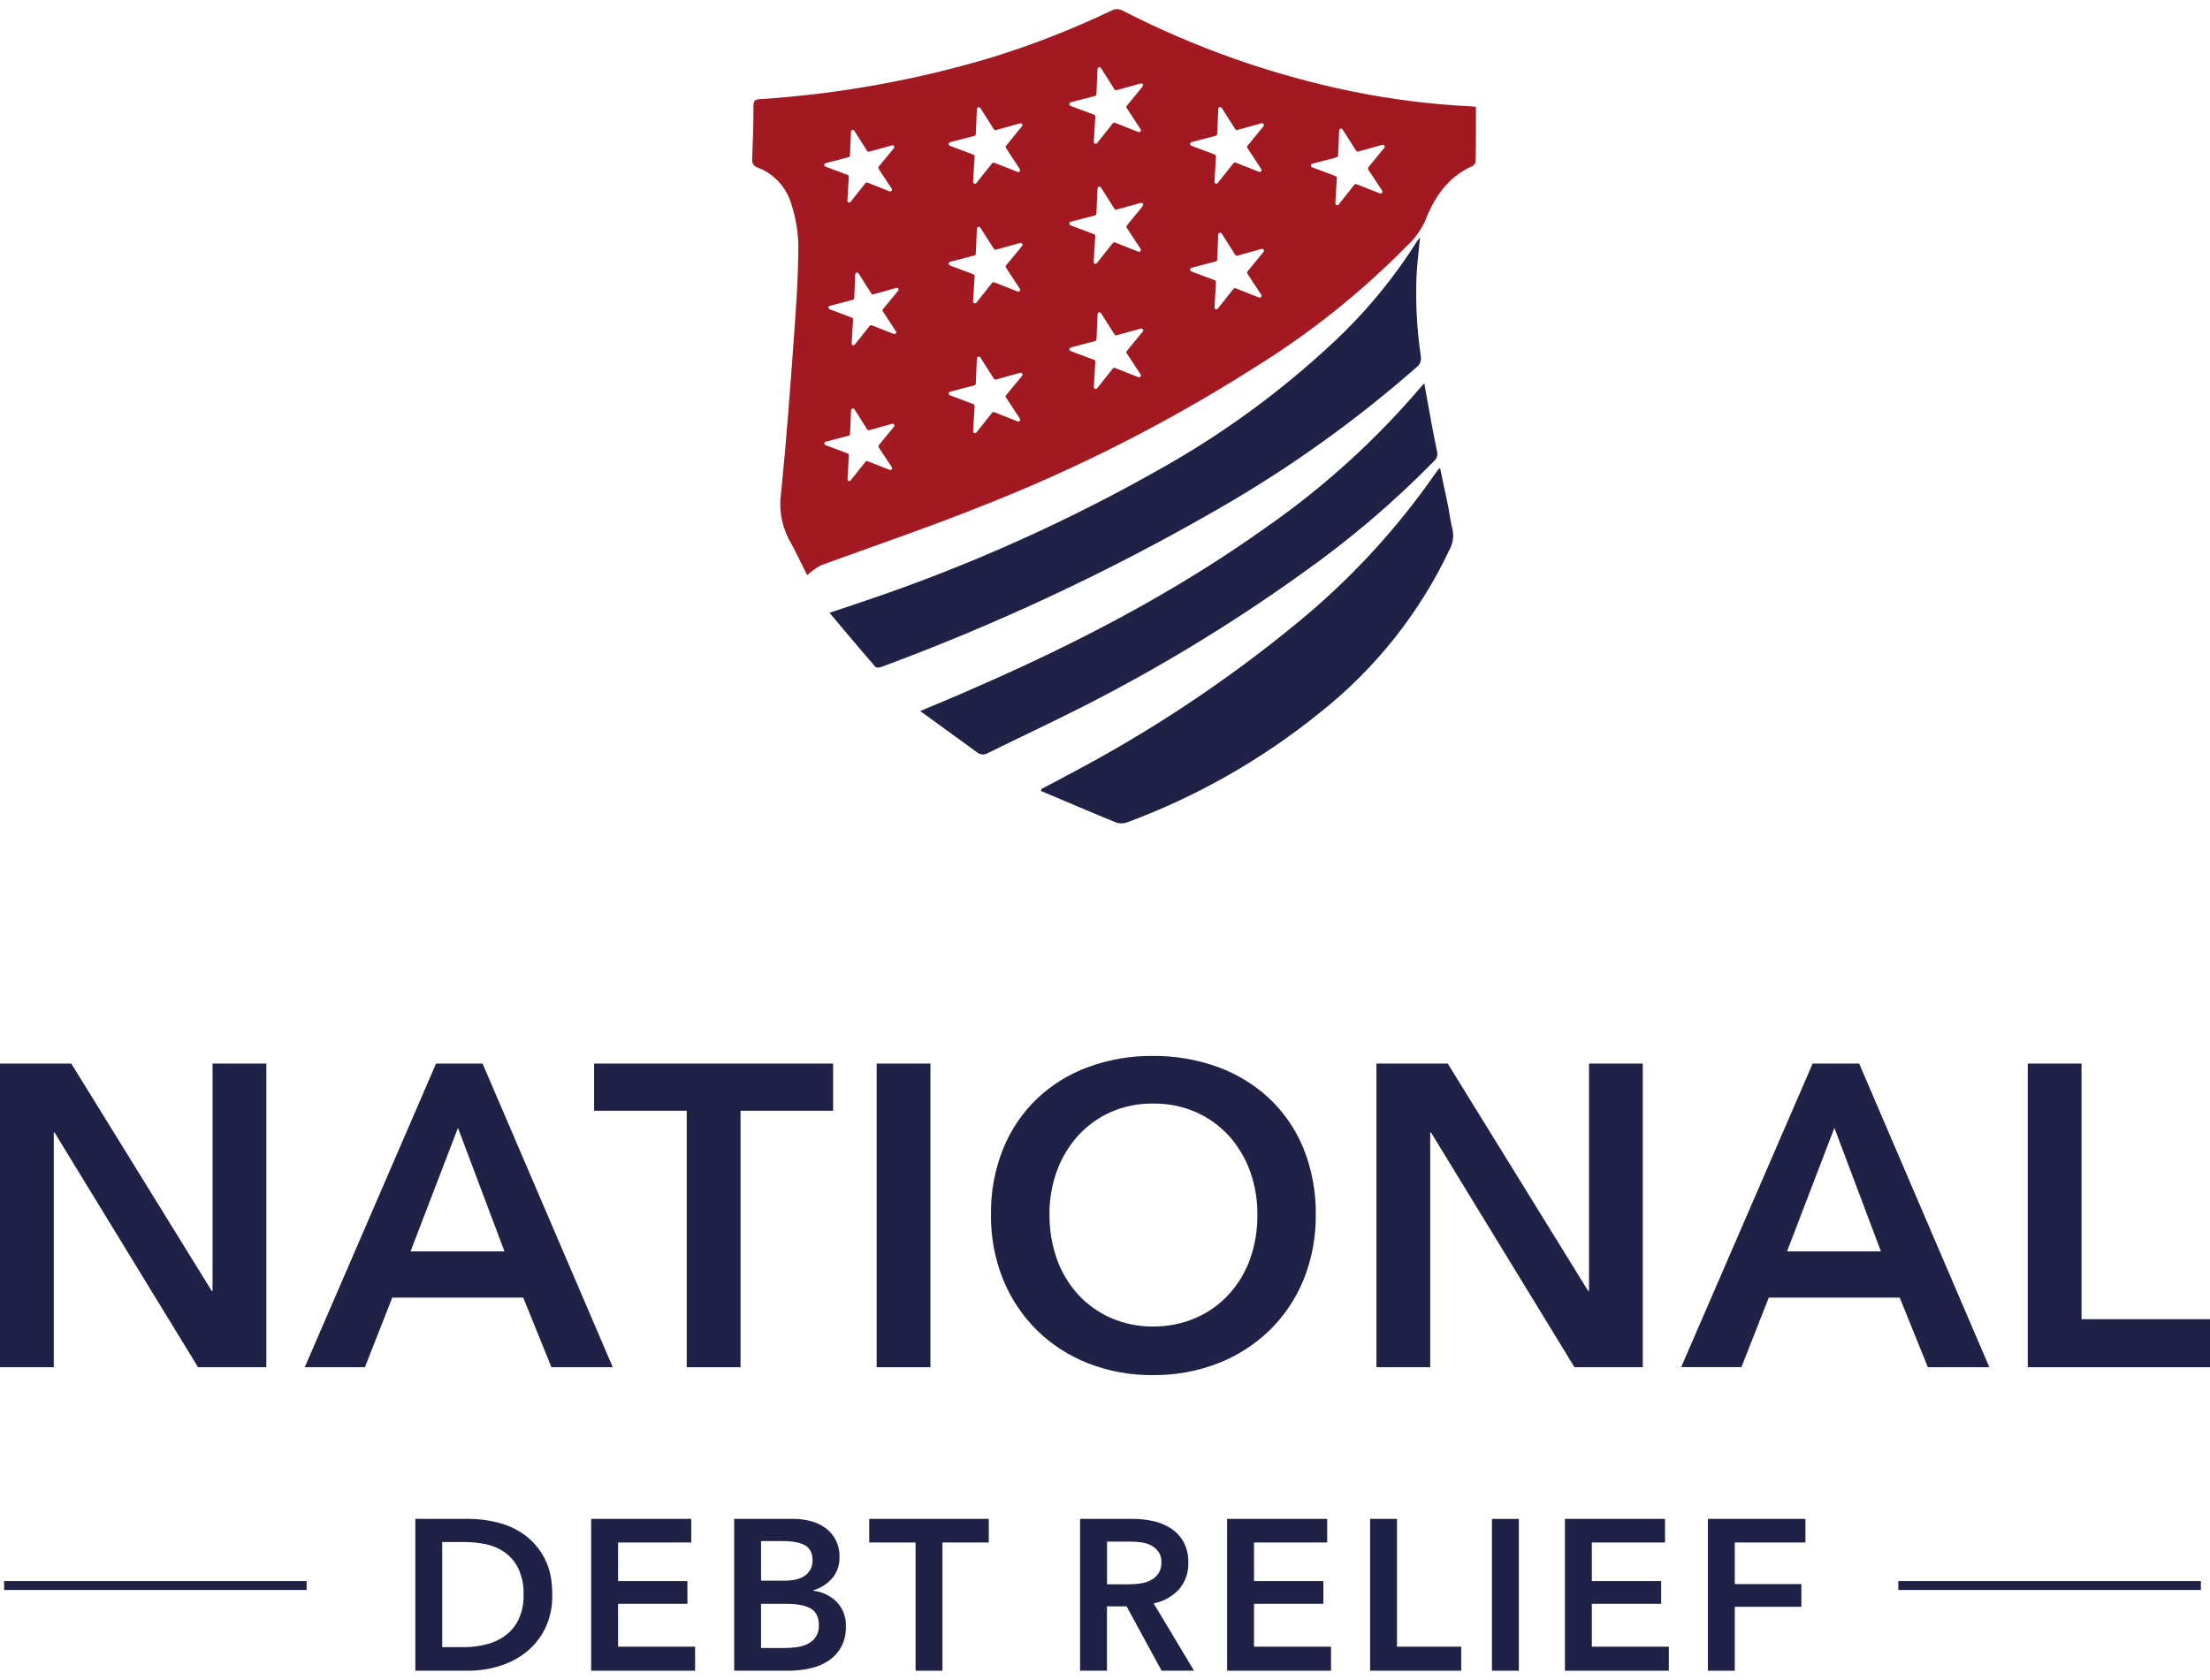
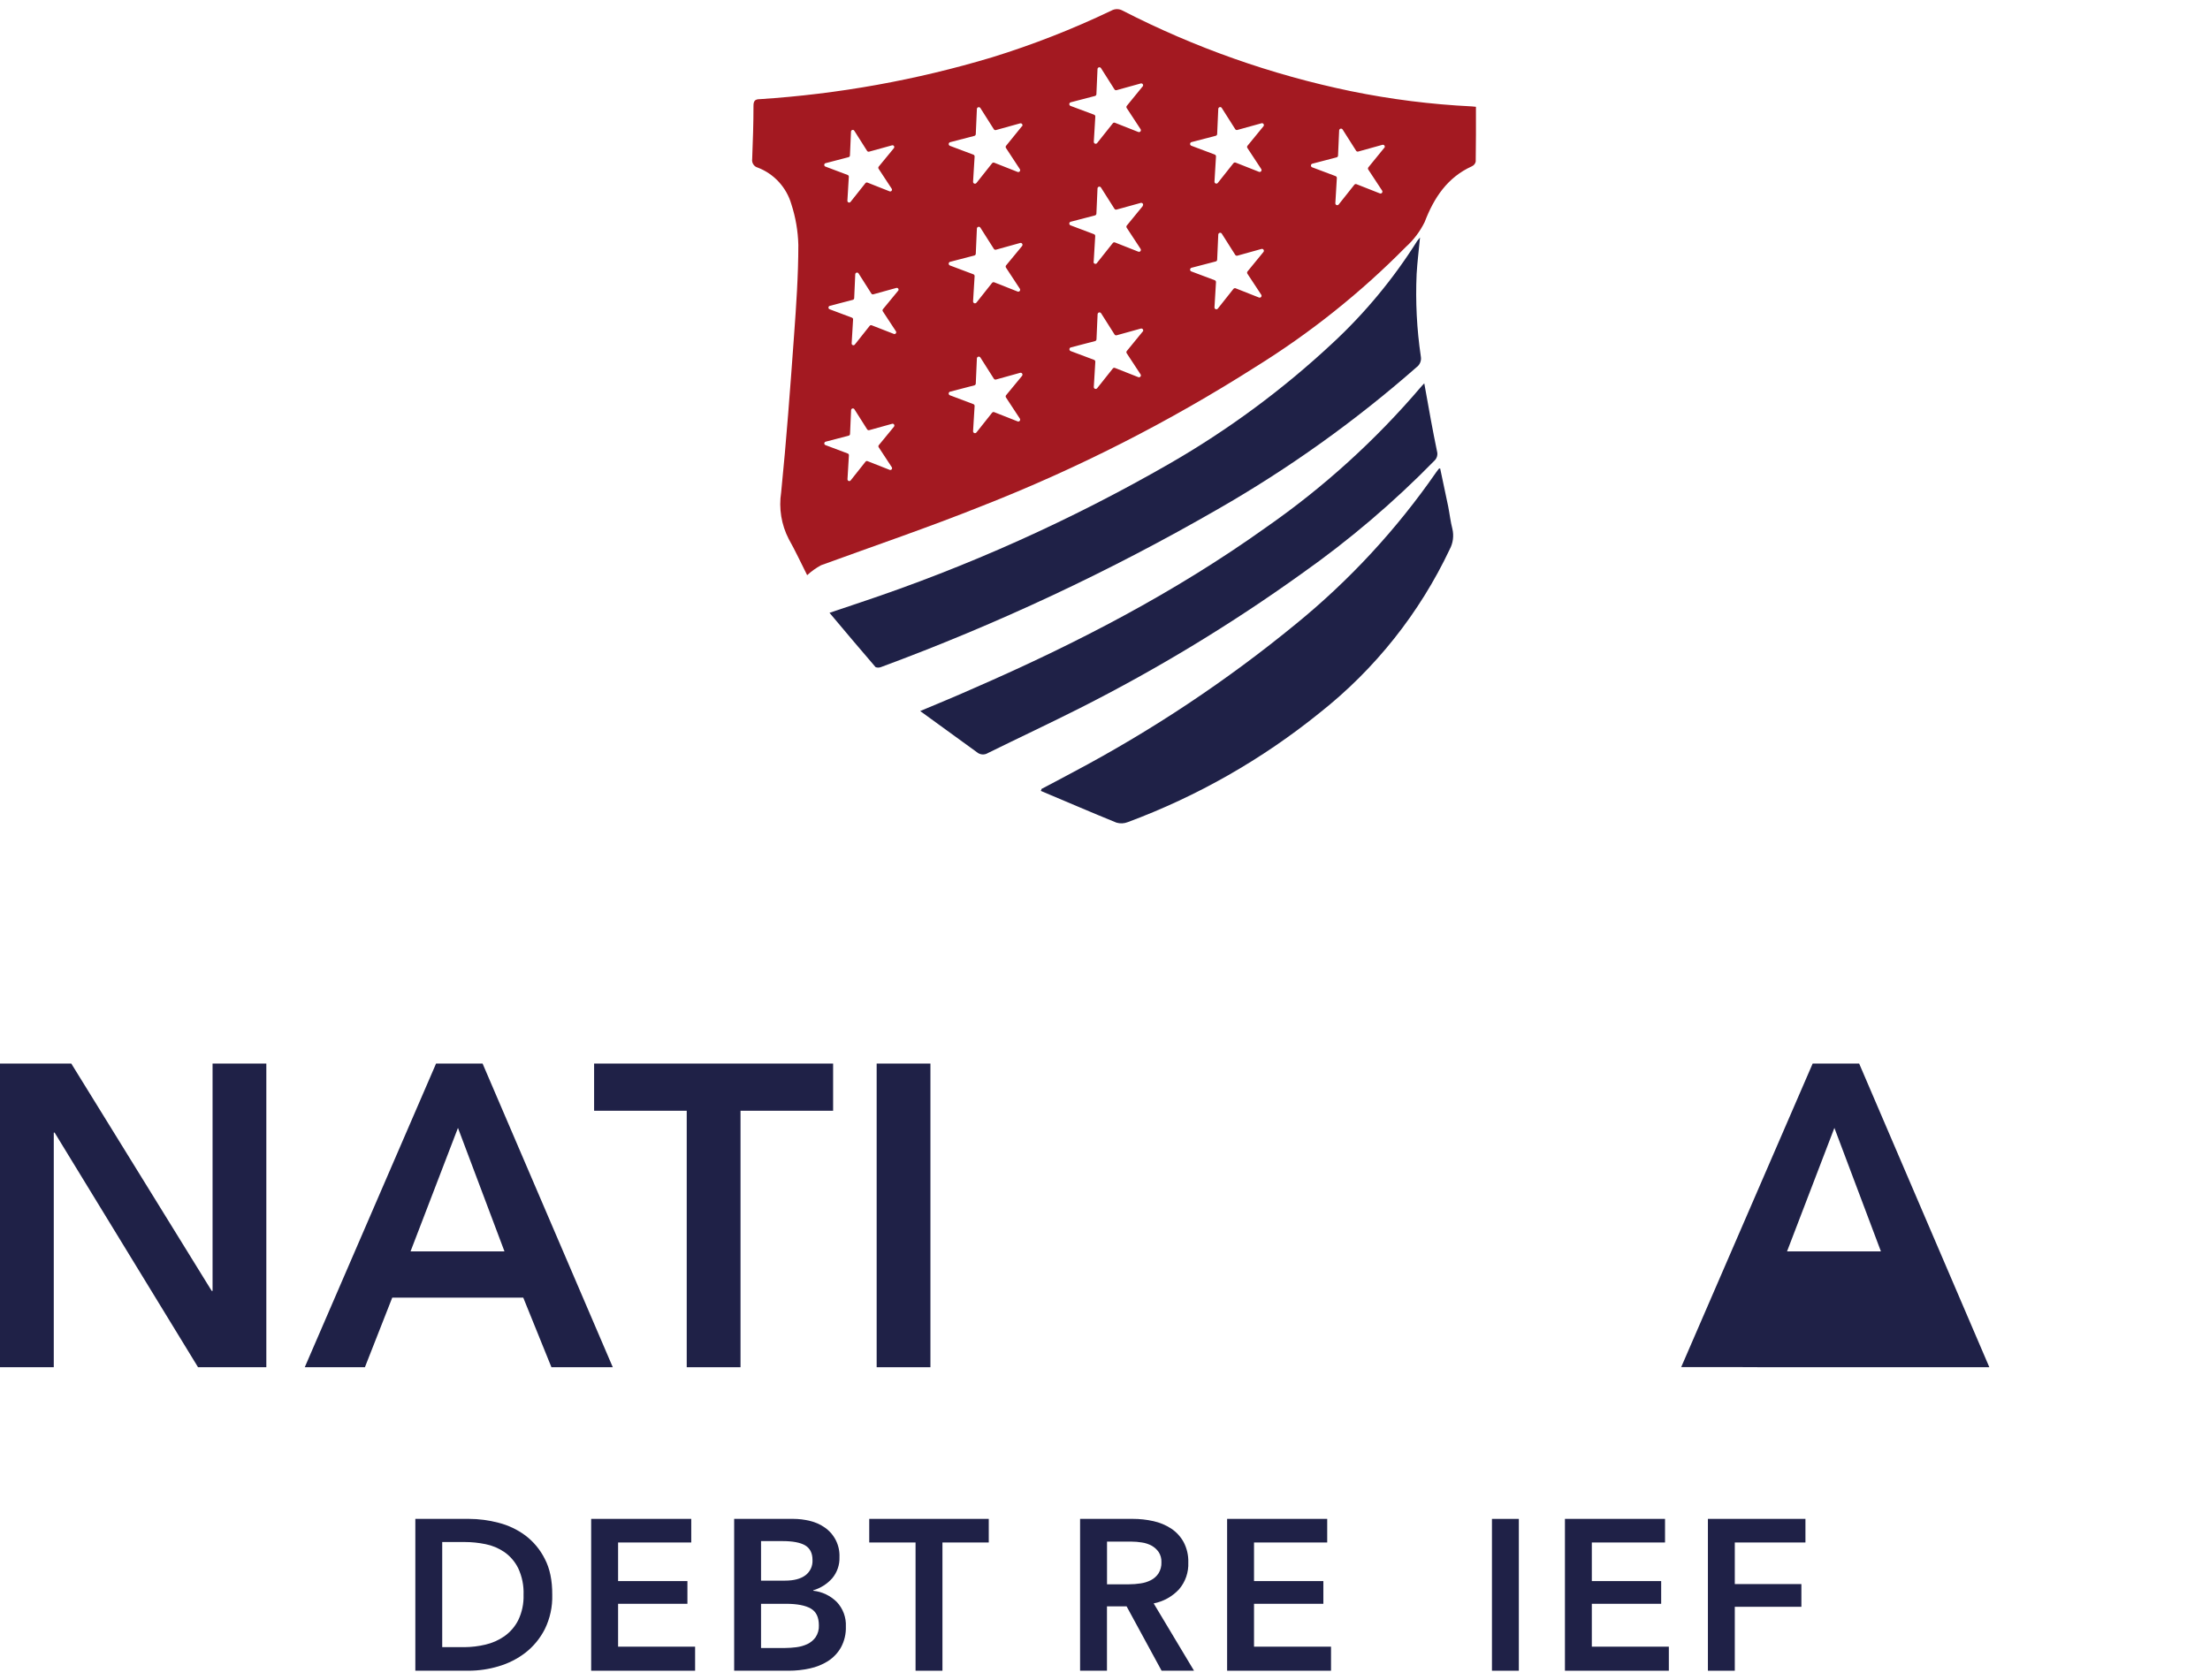
<svg xmlns="http://www.w3.org/2000/svg" width="121" height="92" viewBox="0 0 121 92" fill="none">
  <path d="M11.638 58.248V70.698H11.591L3.903 58.248H0V74.879H2.944V62.03H2.991L10.843 74.879H14.582V58.248H11.638Z" fill="#1F2147" />
  <path d="M27.621 68.536L25.074 61.771L22.477 68.536H27.621ZM23.875 58.248H26.422L33.551 74.879H30.192L28.649 71.067H21.476L19.979 74.879H16.686L23.875 58.248Z" fill="#1F2147" />
  <path d="M37.599 60.832H32.528V58.248H45.614V60.832H40.544V74.879H37.599V60.832Z" fill="#1F2147" />
  <path d="M50.942 58.248H47.998V74.879H50.942V58.248Z" fill="#1F2147" />
-   <path d="M57.463 66.517C57.454 67.353 57.592 68.184 57.871 68.971C58.128 69.689 58.525 70.348 59.039 70.909C59.546 71.457 60.16 71.892 60.843 72.189C61.57 72.501 62.354 72.657 63.145 72.648C63.938 72.654 64.725 72.496 65.455 72.183C66.141 71.889 66.758 71.453 67.265 70.903C67.779 70.345 68.176 69.69 68.434 68.976C68.714 68.188 68.853 67.357 68.843 66.521C68.851 65.704 68.712 64.893 68.434 64.125C68.176 63.414 67.784 62.76 67.278 62.199C66.772 61.647 66.158 61.207 65.474 60.906C64.736 60.587 63.94 60.427 63.136 60.438C62.337 60.426 61.545 60.586 60.812 60.906C60.134 61.209 59.525 61.649 59.024 62.199C58.518 62.76 58.125 63.414 57.867 64.125C57.59 64.893 57.452 65.704 57.459 66.521L57.463 66.517ZM54.257 66.521C54.239 65.286 54.465 64.061 54.923 62.915C55.34 61.882 55.969 60.949 56.77 60.178C57.577 59.414 58.531 58.822 59.574 58.441C60.707 58.025 61.906 57.818 63.113 57.83C64.332 57.817 65.543 58.024 66.69 58.441C67.739 58.822 68.7 59.414 69.516 60.178C70.322 60.947 70.956 61.88 71.375 62.915C71.831 64.061 72.057 65.287 72.04 66.521C72.054 67.74 71.829 68.949 71.375 70.079C70.951 71.121 70.318 72.065 69.516 72.851C68.704 73.639 67.743 74.256 66.69 74.664C65.549 75.104 64.335 75.323 63.113 75.31C61.903 75.323 60.702 75.103 59.574 74.664C58.527 74.256 57.573 73.639 56.77 72.851C55.973 72.063 55.345 71.119 54.923 70.079C54.468 68.949 54.242 67.74 54.257 66.521Z" fill="#1F2147" />
-   <path d="M75.362 58.248H79.265L86.953 70.698H87V58.248H89.944V74.879H86.205L78.354 62.03H78.306V74.879H75.362V58.248Z" fill="#1F2147" />
-   <path d="M102.983 68.536L100.435 61.771L97.842 68.536H102.983ZM99.245 58.248H101.791L108.919 74.879H105.553L104.012 71.067H96.842L95.346 74.873H92.047L99.245 58.248Z" fill="#1F2147" />
-   <path d="M111.023 58.248V74.879H121V72.249H113.966V58.248H111.023Z" fill="#1F2147" />
+   <path d="M102.983 68.536L100.435 61.771L97.842 68.536H102.983ZM99.245 58.248H101.791L108.919 74.879H105.553H96.842L95.346 74.873H92.047L99.245 58.248Z" fill="#1F2147" />
  <path d="M25.44 90.209C25.826 90.206 26.21 90.159 26.585 90.069C26.955 89.983 27.306 89.828 27.618 89.61C27.936 89.384 28.195 89.084 28.372 88.736C28.581 88.302 28.682 87.823 28.665 87.341C28.685 86.839 28.584 86.34 28.372 85.885C28.198 85.533 27.939 85.23 27.618 85.004C27.307 84.79 26.955 84.642 26.585 84.569C26.208 84.491 25.825 84.452 25.44 84.452H24.212V90.207L25.44 90.209ZM22.74 83.184H25.668C26.216 83.185 26.762 83.257 27.292 83.396C27.823 83.53 28.323 83.767 28.764 84.093C29.212 84.432 29.576 84.87 29.827 85.373C30.105 85.901 30.241 86.558 30.236 87.341C30.255 87.992 30.116 88.637 29.83 89.221C29.574 89.725 29.212 90.167 28.767 90.514C28.327 90.852 27.828 91.104 27.295 91.259C26.767 91.417 26.219 91.498 25.668 91.5H22.74V83.184Z" fill="#1F2147" />
  <path d="M32.367 83.184V91.5H38.058V90.183H33.841V87.835H37.637V86.591H33.841V84.477H37.847V83.184H32.367Z" fill="#1F2147" />
  <path d="M41.668 90.255H42.988C43.191 90.254 43.394 90.24 43.596 90.214C43.804 90.189 44.007 90.132 44.198 90.044C44.379 89.96 44.535 89.83 44.653 89.668C44.783 89.474 44.847 89.244 44.834 89.011C44.834 88.571 44.687 88.265 44.391 88.094C44.094 87.923 43.647 87.837 43.047 87.835H41.668V90.255ZM41.668 86.567H42.977C43.468 86.567 43.841 86.468 44.099 86.273C44.227 86.176 44.329 86.049 44.397 85.903C44.464 85.757 44.494 85.597 44.485 85.436C44.485 85.064 44.352 84.798 44.087 84.637C43.822 84.481 43.41 84.401 42.848 84.401H41.668V86.567ZM40.196 83.184H43.426C43.738 83.184 44.048 83.222 44.35 83.297C44.641 83.366 44.917 83.489 45.162 83.661C45.419 83.841 45.628 84.083 45.768 84.365C45.908 84.648 45.975 84.961 45.962 85.276C45.978 85.699 45.836 86.114 45.564 86.438C45.286 86.751 44.926 86.979 44.525 87.096V87.12C45.01 87.171 45.462 87.387 45.81 87.73C45.98 87.909 46.113 88.121 46.199 88.353C46.285 88.585 46.324 88.833 46.312 89.08C46.326 89.479 46.233 89.875 46.043 90.225C45.871 90.528 45.628 90.783 45.337 90.971C45.028 91.165 44.688 91.303 44.332 91.377C43.954 91.459 43.568 91.501 43.181 91.5H40.196V83.184Z" fill="#1F2147" />
  <path d="M47.592 83.184V84.477H50.128V91.5H51.6V84.477H54.136V83.184H47.592Z" fill="#1F2147" />
  <path d="M61.812 86.767C62.023 86.767 62.233 86.751 62.442 86.719C62.639 86.693 62.831 86.633 63.009 86.543C63.177 86.458 63.32 86.331 63.426 86.174C63.541 85.99 63.599 85.775 63.589 85.558C63.598 85.36 63.545 85.165 63.438 85C63.338 84.856 63.206 84.737 63.052 84.652C62.887 84.563 62.707 84.503 62.521 84.477C62.33 84.445 62.136 84.43 61.943 84.429H60.611V86.767H61.812ZM59.136 83.184H62.017C62.398 83.183 62.778 83.225 63.15 83.308C63.495 83.383 63.824 83.52 64.121 83.713C64.404 83.9 64.638 84.154 64.803 84.453C64.984 84.796 65.073 85.181 65.061 85.569C65.085 86.107 64.903 86.635 64.552 87.043C64.182 87.44 63.697 87.71 63.165 87.813L65.374 91.5H63.599L61.683 87.976H60.608V91.5H59.136V83.184Z" fill="#1F2147" />
  <path d="M67.186 83.184V91.5H72.875V90.183H68.659V87.835H72.456V86.591H68.659V84.477H72.666V83.184H67.186Z" fill="#1F2147" />
-   <path d="M75.014 83.184V91.5H80.003V90.183H76.487V83.184H75.014Z" fill="#1F2147" />
  <path d="M83.158 83.185H81.686V91.5H83.158V83.185Z" fill="#1F2147" />
  <path d="M85.682 83.184V91.5H91.371V90.183H87.154V87.835H90.951V86.591H87.154V84.477H91.162V83.184H85.682Z" fill="#1F2147" />
  <path d="M93.51 83.184V91.5H94.982V87.999H98.628V86.755H94.982V84.477H98.85V83.184H93.51Z" fill="#1F2147" />
-   <path d="M120.5 87.079H103.935V86.59H120.5V87.079ZM16.789 87.079H0.225V86.59H16.788L16.789 87.079Z" fill="#1F2147" />
  <path d="M77.749 12.997C77.683 13.694 77.6 14.351 77.562 15.005C77.494 16.513 77.571 18.024 77.791 19.517C77.813 19.629 77.803 19.745 77.76 19.851C77.718 19.957 77.647 20.048 77.554 20.114C74.199 23.061 70.559 25.662 66.688 27.879C60.786 31.281 54.61 34.177 48.225 36.537C48.133 36.571 48.032 36.571 47.939 36.537C47.107 35.57 46.283 34.596 45.417 33.562C46.039 33.35 46.552 33.179 47.074 33.004C52.974 31.037 58.665 28.481 64.06 25.376C67.248 23.539 70.219 21.344 72.914 18.834C74.716 17.169 76.29 15.271 77.597 13.191C77.637 13.138 77.683 13.079 77.749 13.004" fill="#1F2147" />
  <path d="M57.03 43.203C57.61 42.899 58.19 42.595 58.766 42.283C63.084 39.995 67.164 37.28 70.946 34.178C73.879 31.789 76.462 28.996 78.62 25.882C78.666 25.819 78.712 25.754 78.759 25.695C78.806 25.637 78.8 25.674 78.85 25.653C79 26.358 79.149 27.058 79.29 27.737C79.372 28.155 79.418 28.574 79.518 28.957C79.61 29.339 79.558 29.741 79.372 30.087C77.722 33.578 75.29 36.638 72.267 39.028C69.106 41.586 65.554 43.611 61.748 45.025C61.551 45.104 61.333 45.114 61.13 45.054C59.751 44.496 58.379 43.899 56.987 43.316L57.03 43.203Z" fill="#1F2147" />
  <path d="M50.384 38.941C51.446 38.495 52.395 38.104 53.33 37.686C58.928 35.248 64.331 32.445 69.318 28.882C72.459 26.697 75.307 24.115 77.791 21.199C77.837 21.14 77.894 21.087 77.981 20.995C78.109 21.704 78.226 22.375 78.35 23.041C78.455 23.599 78.561 24.157 78.678 24.715C78.704 24.805 78.704 24.9 78.68 24.99C78.656 25.08 78.607 25.162 78.539 25.227C76.308 27.508 73.874 29.58 71.268 31.417C67.421 34.178 63.368 36.636 59.146 38.771C57.489 39.608 55.777 40.41 54.096 41.238C54.003 41.297 53.894 41.325 53.784 41.318C53.675 41.31 53.57 41.268 53.486 41.196C52.471 40.459 51.469 39.735 50.383 38.943" fill="#1F2147" />
  <path d="M75.788 8.098L74.921 9.163C74.907 9.18 74.899 9.201 74.898 9.224C74.896 9.246 74.902 9.268 74.914 9.286L75.672 10.438C75.684 10.456 75.69 10.478 75.689 10.5C75.688 10.522 75.68 10.543 75.666 10.561C75.653 10.578 75.634 10.59 75.612 10.596C75.591 10.601 75.569 10.6 75.548 10.591L74.269 10.087C74.249 10.079 74.226 10.078 74.205 10.083C74.184 10.089 74.165 10.101 74.151 10.119L73.295 11.198C73.282 11.215 73.263 11.228 73.242 11.234C73.221 11.239 73.199 11.239 73.178 11.231C73.158 11.223 73.14 11.209 73.128 11.19C73.117 11.172 73.111 11.15 73.112 11.128L73.194 9.749C73.195 9.727 73.19 9.706 73.178 9.687C73.166 9.669 73.149 9.655 73.129 9.647L71.841 9.162C71.821 9.154 71.803 9.14 71.791 9.122C71.779 9.103 71.774 9.081 71.775 9.06C71.776 9.038 71.784 9.017 71.798 9C71.812 8.983 71.831 8.971 71.852 8.965L73.181 8.618C73.203 8.612 73.222 8.6 73.236 8.583C73.25 8.565 73.258 8.544 73.259 8.522L73.32 7.143C73.321 7.121 73.329 7.1 73.343 7.083C73.356 7.066 73.375 7.053 73.396 7.048C73.417 7.042 73.439 7.043 73.459 7.051C73.48 7.059 73.497 7.073 73.509 7.091L74.248 8.255C74.26 8.274 74.278 8.288 74.298 8.296C74.319 8.304 74.341 8.305 74.362 8.3L75.687 7.932C75.708 7.926 75.731 7.927 75.752 7.934C75.772 7.942 75.79 7.956 75.802 7.975C75.814 7.994 75.82 8.016 75.818 8.038C75.817 8.06 75.808 8.081 75.794 8.098H75.788ZM69.176 6.915L68.303 7.982C68.289 7.999 68.281 8.02 68.28 8.042C68.278 8.064 68.284 8.086 68.296 8.105L69.054 9.257C69.066 9.275 69.072 9.297 69.071 9.319C69.07 9.341 69.062 9.362 69.049 9.379C69.035 9.397 69.016 9.409 68.995 9.414C68.973 9.42 68.951 9.418 68.93 9.41L67.653 8.905C67.632 8.897 67.609 8.896 67.588 8.902C67.566 8.907 67.547 8.92 67.533 8.937L66.677 10.017C66.664 10.034 66.645 10.047 66.624 10.053C66.602 10.059 66.58 10.057 66.559 10.049C66.539 10.041 66.522 10.027 66.51 10.008C66.498 9.99 66.492 9.968 66.494 9.946L66.577 8.568C66.578 8.546 66.572 8.524 66.56 8.506C66.548 8.487 66.531 8.473 66.511 8.465L65.225 7.981C65.204 7.973 65.187 7.959 65.175 7.94C65.163 7.922 65.157 7.9 65.159 7.878C65.16 7.856 65.168 7.835 65.181 7.818C65.195 7.801 65.213 7.789 65.234 7.783L66.563 7.437C66.585 7.431 66.604 7.419 66.618 7.401C66.632 7.384 66.64 7.363 66.641 7.341L66.702 5.961C66.704 5.94 66.712 5.919 66.725 5.902C66.739 5.885 66.758 5.873 66.779 5.867C66.8 5.862 66.822 5.863 66.842 5.87C66.863 5.878 66.88 5.892 66.892 5.91L67.63 7.074C67.642 7.093 67.66 7.107 67.681 7.115C67.702 7.123 67.724 7.123 67.746 7.117L69.069 6.751C69.09 6.745 69.112 6.746 69.133 6.754C69.153 6.761 69.17 6.776 69.182 6.794C69.194 6.812 69.2 6.834 69.199 6.856C69.198 6.877 69.19 6.898 69.176 6.915ZM69.176 13.799L68.303 14.866C68.289 14.883 68.281 14.904 68.28 14.926C68.278 14.948 68.284 14.97 68.296 14.989L69.054 16.141C69.066 16.159 69.072 16.181 69.071 16.203C69.07 16.225 69.062 16.246 69.049 16.263C69.035 16.28 69.016 16.293 68.995 16.298C68.973 16.304 68.951 16.302 68.93 16.294L67.653 15.789C67.632 15.781 67.609 15.78 67.588 15.786C67.566 15.791 67.547 15.804 67.533 15.821L66.677 16.901C66.664 16.918 66.645 16.93 66.624 16.936C66.603 16.942 66.581 16.941 66.56 16.933C66.54 16.925 66.522 16.911 66.51 16.893C66.499 16.875 66.493 16.853 66.494 16.831L66.577 15.452C66.578 15.43 66.572 15.408 66.56 15.389C66.548 15.371 66.531 15.357 66.511 15.348L65.225 14.864C65.204 14.857 65.187 14.842 65.175 14.824C65.163 14.806 65.157 14.784 65.159 14.762C65.16 14.74 65.168 14.719 65.181 14.702C65.195 14.685 65.213 14.672 65.234 14.666L66.563 14.319C66.585 14.314 66.604 14.302 66.618 14.284C66.632 14.268 66.64 14.246 66.641 14.224L66.702 12.845C66.704 12.823 66.712 12.803 66.725 12.786C66.739 12.769 66.758 12.757 66.779 12.751C66.8 12.745 66.822 12.746 66.842 12.754C66.863 12.762 66.88 12.775 66.892 12.793L67.63 13.958C67.643 13.976 67.66 13.991 67.681 13.999C67.701 14.007 67.724 14.008 67.746 14.003L69.069 13.634C69.09 13.629 69.112 13.63 69.133 13.637C69.153 13.645 69.17 13.659 69.182 13.678C69.194 13.696 69.2 13.717 69.199 13.739C69.198 13.761 69.19 13.782 69.176 13.799ZM62.563 4.731L61.691 5.8C61.678 5.817 61.671 5.839 61.671 5.861C61.671 5.883 61.678 5.904 61.691 5.922L62.447 7.074C62.459 7.093 62.465 7.114 62.464 7.136C62.463 7.158 62.455 7.18 62.442 7.197C62.428 7.214 62.409 7.226 62.388 7.232C62.366 7.237 62.344 7.236 62.323 7.228L61.044 6.723C61.024 6.715 61.002 6.713 60.981 6.719C60.959 6.725 60.941 6.737 60.928 6.755L60.07 7.834C60.057 7.852 60.038 7.864 60.017 7.87C59.995 7.876 59.973 7.875 59.953 7.867C59.932 7.859 59.915 7.844 59.903 7.826C59.891 7.807 59.886 7.785 59.887 7.763L59.97 6.385C59.971 6.363 59.965 6.341 59.953 6.323C59.941 6.304 59.924 6.29 59.904 6.282L58.612 5.8C58.592 5.792 58.574 5.778 58.562 5.76C58.55 5.741 58.544 5.72 58.545 5.698C58.546 5.676 58.554 5.655 58.568 5.638C58.582 5.621 58.601 5.608 58.622 5.603L59.952 5.256C59.973 5.25 59.992 5.238 60.006 5.221C60.019 5.204 60.027 5.183 60.029 5.161L60.09 3.782C60.091 3.76 60.099 3.739 60.113 3.722C60.127 3.705 60.145 3.693 60.166 3.687C60.187 3.682 60.209 3.683 60.23 3.69C60.25 3.698 60.268 3.712 60.28 3.73L61.018 4.894C61.03 4.913 61.048 4.927 61.068 4.935C61.089 4.943 61.112 4.944 61.133 4.938L62.457 4.571C62.478 4.565 62.5 4.566 62.52 4.574C62.541 4.582 62.558 4.596 62.57 4.614C62.582 4.632 62.587 4.654 62.586 4.676C62.585 4.698 62.577 4.718 62.563 4.735V4.731ZM62.563 11.29L61.691 12.354C61.678 12.372 61.671 12.393 61.671 12.416C61.671 12.438 61.678 12.459 61.691 12.477L62.447 13.629C62.459 13.647 62.465 13.669 62.464 13.691C62.463 13.713 62.455 13.734 62.442 13.752C62.428 13.769 62.409 13.781 62.388 13.787C62.366 13.792 62.344 13.791 62.323 13.782L61.044 13.277C61.024 13.269 61.002 13.268 60.981 13.274C60.959 13.28 60.941 13.292 60.928 13.309L60.07 14.389C60.059 14.414 60.039 14.434 60.014 14.444C59.988 14.454 59.96 14.454 59.935 14.443C59.91 14.432 59.89 14.411 59.88 14.386C59.87 14.36 59.871 14.332 59.882 14.307L59.965 12.929C59.966 12.907 59.96 12.885 59.948 12.867C59.936 12.848 59.919 12.834 59.898 12.826L58.612 12.34C58.592 12.333 58.574 12.319 58.562 12.3C58.55 12.282 58.544 12.26 58.545 12.238C58.546 12.216 58.554 12.195 58.568 12.178C58.582 12.161 58.601 12.149 58.622 12.144L59.952 11.798C59.973 11.792 59.992 11.779 60.006 11.762C60.02 11.745 60.027 11.724 60.029 11.701L60.09 10.322C60.09 10.3 60.098 10.278 60.111 10.261C60.125 10.243 60.144 10.231 60.166 10.225C60.187 10.219 60.21 10.221 60.23 10.229C60.251 10.237 60.268 10.252 60.28 10.271L61.018 11.435C61.03 11.454 61.048 11.468 61.068 11.476C61.089 11.483 61.112 11.484 61.133 11.478L62.457 11.112C62.478 11.106 62.5 11.107 62.52 11.115C62.541 11.122 62.558 11.136 62.57 11.155C62.582 11.173 62.587 11.195 62.586 11.216C62.585 11.238 62.577 11.259 62.563 11.276V11.29ZM62.563 18.16L61.691 19.227C61.678 19.245 61.671 19.266 61.671 19.288C61.671 19.31 61.678 19.332 61.691 19.35L62.447 20.502C62.459 20.52 62.465 20.542 62.464 20.564C62.463 20.586 62.455 20.607 62.442 20.624C62.428 20.641 62.409 20.654 62.388 20.659C62.366 20.665 62.344 20.663 62.323 20.655L61.044 20.15C61.024 20.142 61.002 20.141 60.981 20.146C60.959 20.152 60.941 20.165 60.928 20.182L60.07 21.262C60.057 21.279 60.038 21.291 60.017 21.297C59.996 21.303 59.974 21.302 59.953 21.294C59.933 21.287 59.915 21.272 59.904 21.254C59.892 21.235 59.886 21.214 59.887 21.192L59.97 19.813C59.971 19.791 59.965 19.769 59.953 19.75C59.941 19.732 59.924 19.718 59.904 19.709L58.618 19.226C58.597 19.218 58.58 19.203 58.568 19.185C58.556 19.166 58.551 19.145 58.552 19.123C58.553 19.101 58.561 19.08 58.574 19.063C58.588 19.046 58.606 19.033 58.627 19.027L59.958 18.68C59.979 18.675 59.998 18.662 60.011 18.645C60.025 18.628 60.033 18.607 60.034 18.585L60.095 17.206C60.097 17.184 60.105 17.164 60.119 17.147C60.132 17.13 60.151 17.118 60.172 17.112C60.193 17.106 60.215 17.107 60.235 17.115C60.256 17.123 60.273 17.136 60.285 17.154L61.023 18.319C61.035 18.338 61.053 18.352 61.074 18.36C61.095 18.367 61.117 18.368 61.139 18.362L62.462 17.995C62.483 17.99 62.505 17.991 62.526 17.998C62.546 18.006 62.563 18.02 62.575 18.039C62.587 18.057 62.593 18.078 62.592 18.1C62.591 18.122 62.583 18.143 62.569 18.16H62.563ZM55.951 6.915L55.081 7.988C55.068 8.005 55.061 8.027 55.061 8.049C55.061 8.071 55.068 8.093 55.081 8.11L55.837 9.262C55.849 9.281 55.856 9.302 55.855 9.325C55.854 9.347 55.846 9.368 55.832 9.385C55.818 9.402 55.799 9.414 55.778 9.42C55.757 9.425 55.734 9.424 55.714 9.416L54.436 8.911C54.415 8.903 54.392 8.901 54.371 8.907C54.349 8.913 54.331 8.926 54.317 8.943L53.461 10.022C53.447 10.04 53.428 10.052 53.407 10.058C53.386 10.064 53.363 10.063 53.343 10.055C53.322 10.047 53.305 10.033 53.293 10.014C53.281 9.995 53.276 9.973 53.277 9.951L53.361 8.573C53.362 8.551 53.356 8.529 53.344 8.511C53.332 8.492 53.315 8.478 53.294 8.47L52.008 7.986C51.988 7.978 51.97 7.964 51.959 7.946C51.947 7.927 51.941 7.906 51.942 7.884C51.943 7.862 51.951 7.841 51.965 7.824C51.978 7.807 51.997 7.794 52.018 7.788L53.348 7.442C53.369 7.437 53.388 7.424 53.402 7.407C53.416 7.389 53.423 7.368 53.425 7.346L53.486 5.967C53.487 5.945 53.495 5.924 53.509 5.907C53.523 5.891 53.541 5.879 53.562 5.873C53.583 5.867 53.605 5.868 53.626 5.876C53.646 5.883 53.663 5.897 53.676 5.915L54.415 7.08C54.427 7.098 54.444 7.112 54.465 7.12C54.485 7.128 54.508 7.129 54.529 7.123L55.852 6.756C55.873 6.75 55.896 6.752 55.916 6.759C55.936 6.767 55.954 6.781 55.966 6.799C55.977 6.818 55.983 6.839 55.982 6.861C55.981 6.883 55.973 6.904 55.959 6.921L55.951 6.915ZM55.959 13.476L55.081 14.538C55.068 14.556 55.061 14.578 55.061 14.6C55.061 14.622 55.068 14.643 55.081 14.661L55.837 15.813C55.849 15.831 55.856 15.853 55.855 15.875C55.854 15.897 55.846 15.918 55.832 15.935C55.818 15.953 55.799 15.965 55.778 15.97C55.757 15.976 55.734 15.975 55.714 15.966L54.436 15.461C54.415 15.454 54.392 15.452 54.371 15.458C54.35 15.464 54.331 15.476 54.317 15.493L53.461 16.573C53.447 16.59 53.428 16.603 53.407 16.608C53.386 16.614 53.364 16.613 53.343 16.606C53.323 16.598 53.306 16.584 53.294 16.565C53.282 16.547 53.276 16.525 53.277 16.503L53.361 15.124C53.362 15.102 53.356 15.08 53.344 15.061C53.332 15.043 53.315 15.028 53.294 15.021L52.008 14.537C51.988 14.529 51.97 14.515 51.959 14.496C51.947 14.478 51.941 14.456 51.942 14.434C51.943 14.412 51.951 14.391 51.965 14.374C51.978 14.357 51.997 14.345 52.018 14.339L53.348 13.993C53.37 13.987 53.388 13.975 53.402 13.957C53.416 13.94 53.424 13.919 53.425 13.897L53.486 12.517C53.487 12.496 53.495 12.475 53.509 12.458C53.523 12.441 53.541 12.429 53.562 12.423C53.583 12.418 53.605 12.419 53.626 12.426C53.646 12.434 53.663 12.448 53.676 12.466L54.415 13.63C54.427 13.649 54.444 13.663 54.465 13.671C54.485 13.679 54.508 13.68 54.529 13.675L55.852 13.307C55.874 13.301 55.896 13.301 55.917 13.309C55.938 13.317 55.955 13.331 55.967 13.35C55.979 13.368 55.985 13.39 55.983 13.413C55.982 13.435 55.974 13.456 55.959 13.473V13.476ZM55.959 20.585L55.081 21.649C55.068 21.667 55.061 21.689 55.061 21.711C55.061 21.733 55.068 21.754 55.081 21.772L55.837 22.924C55.849 22.942 55.856 22.964 55.855 22.986C55.854 23.008 55.846 23.029 55.832 23.047C55.818 23.064 55.799 23.076 55.778 23.082C55.757 23.087 55.734 23.086 55.714 23.077L54.436 22.573C54.415 22.565 54.392 22.563 54.371 22.569C54.35 22.575 54.331 22.587 54.317 22.605L53.461 23.684C53.447 23.701 53.428 23.714 53.407 23.72C53.386 23.726 53.364 23.724 53.343 23.717C53.323 23.709 53.306 23.695 53.294 23.676C53.282 23.658 53.276 23.636 53.277 23.614L53.361 22.235C53.362 22.213 53.356 22.191 53.344 22.173C53.332 22.154 53.315 22.14 53.294 22.133L52.008 21.648C51.987 21.64 51.97 21.626 51.958 21.608C51.946 21.59 51.94 21.568 51.941 21.546C51.942 21.524 51.95 21.503 51.964 21.486C51.978 21.469 51.996 21.457 52.018 21.451L53.348 21.104C53.369 21.098 53.388 21.086 53.402 21.068C53.416 21.051 53.423 21.03 53.425 21.008L53.486 19.628C53.487 19.607 53.495 19.586 53.509 19.569C53.523 19.552 53.541 19.54 53.562 19.535C53.583 19.529 53.605 19.53 53.626 19.537C53.646 19.545 53.663 19.559 53.676 19.577L54.415 20.741C54.427 20.76 54.444 20.774 54.465 20.782C54.485 20.79 54.508 20.791 54.529 20.786L55.852 20.418C55.873 20.412 55.896 20.413 55.916 20.421C55.936 20.429 55.954 20.443 55.966 20.461C55.977 20.479 55.983 20.501 55.982 20.523C55.981 20.545 55.973 20.566 55.959 20.582V20.585ZM49.171 15.927L48.338 16.938C48.326 16.955 48.319 16.976 48.319 16.997C48.319 17.018 48.326 17.038 48.338 17.055L49.057 18.149C49.066 18.166 49.07 18.186 49.069 18.206C49.067 18.225 49.059 18.244 49.046 18.259C49.034 18.274 49.017 18.285 48.998 18.29C48.979 18.295 48.959 18.295 48.94 18.288L47.728 17.816C47.708 17.808 47.687 17.807 47.666 17.812C47.646 17.818 47.628 17.83 47.615 17.846L46.802 18.871C46.789 18.888 46.772 18.9 46.752 18.905C46.732 18.911 46.71 18.91 46.691 18.902C46.672 18.895 46.655 18.881 46.644 18.864C46.633 18.846 46.627 18.825 46.629 18.804L46.707 17.495C46.708 17.474 46.703 17.453 46.692 17.435C46.68 17.418 46.664 17.404 46.644 17.397L45.423 16.937C45.404 16.93 45.387 16.917 45.375 16.899C45.363 16.882 45.358 16.861 45.359 16.84C45.36 16.819 45.368 16.799 45.381 16.783C45.394 16.766 45.413 16.755 45.433 16.75L46.694 16.421C46.714 16.416 46.733 16.404 46.746 16.388C46.759 16.372 46.767 16.351 46.768 16.33L46.826 15.021C46.827 15 46.835 14.98 46.848 14.964C46.861 14.948 46.879 14.937 46.899 14.931C46.919 14.926 46.94 14.927 46.959 14.934C46.978 14.941 46.995 14.955 47.006 14.972L47.707 16.076C47.718 16.095 47.735 16.109 47.755 16.116C47.774 16.124 47.796 16.125 47.816 16.118L49.072 15.77C49.092 15.764 49.114 15.764 49.134 15.771C49.154 15.779 49.17 15.792 49.182 15.81C49.193 15.828 49.199 15.849 49.197 15.87C49.196 15.891 49.187 15.911 49.173 15.927H49.171ZM48.944 23.372L48.112 24.384C48.1 24.401 48.093 24.421 48.093 24.442C48.093 24.463 48.1 24.483 48.112 24.5L48.831 25.595C48.84 25.612 48.844 25.632 48.842 25.651C48.84 25.671 48.833 25.689 48.82 25.705C48.807 25.72 48.791 25.731 48.772 25.736C48.753 25.741 48.733 25.741 48.714 25.734L47.5 25.256C47.481 25.248 47.459 25.246 47.439 25.251C47.419 25.257 47.401 25.268 47.388 25.285L46.575 26.31C46.562 26.327 46.544 26.338 46.524 26.344C46.504 26.35 46.483 26.349 46.463 26.341C46.444 26.334 46.428 26.32 46.416 26.302C46.405 26.285 46.4 26.264 46.401 26.243L46.479 24.935C46.481 24.914 46.475 24.893 46.464 24.876C46.453 24.858 46.436 24.845 46.417 24.837L45.196 24.377C45.176 24.37 45.159 24.357 45.147 24.339C45.136 24.322 45.13 24.301 45.131 24.28C45.132 24.259 45.14 24.239 45.154 24.223C45.167 24.207 45.185 24.195 45.205 24.19L46.467 23.86C46.487 23.855 46.505 23.843 46.518 23.827C46.532 23.81 46.539 23.79 46.54 23.769L46.598 22.46C46.6 22.439 46.608 22.419 46.621 22.404C46.634 22.388 46.652 22.376 46.672 22.371C46.691 22.366 46.713 22.367 46.732 22.374C46.751 22.382 46.767 22.395 46.779 22.412L47.479 23.517C47.491 23.534 47.508 23.548 47.527 23.555C47.547 23.563 47.569 23.564 47.589 23.559L48.845 23.21C48.864 23.204 48.886 23.205 48.905 23.212C48.925 23.22 48.941 23.233 48.952 23.25C48.964 23.268 48.969 23.289 48.968 23.309C48.967 23.33 48.959 23.35 48.946 23.366L48.944 23.372ZM45.2 8.937L46.461 8.607C46.481 8.602 46.499 8.59 46.513 8.574C46.526 8.558 46.534 8.537 46.535 8.516L46.593 7.207C46.594 7.186 46.602 7.166 46.615 7.15C46.628 7.134 46.646 7.122 46.666 7.117C46.685 7.112 46.707 7.113 46.726 7.12C46.745 7.127 46.762 7.141 46.773 7.158L47.474 8.264C47.485 8.282 47.502 8.295 47.522 8.303C47.542 8.31 47.563 8.311 47.583 8.306L48.838 7.96C48.858 7.954 48.879 7.954 48.899 7.962C48.919 7.969 48.936 7.982 48.947 8C48.959 8.018 48.964 8.039 48.963 8.06C48.961 8.081 48.953 8.101 48.939 8.117L48.106 9.13C48.094 9.147 48.088 9.167 48.088 9.188C48.088 9.209 48.094 9.229 48.106 9.246L48.825 10.34C48.835 10.358 48.839 10.377 48.837 10.397C48.835 10.417 48.827 10.435 48.815 10.45C48.802 10.465 48.785 10.476 48.766 10.482C48.747 10.487 48.727 10.486 48.709 10.48L47.495 10C47.475 9.993 47.454 9.991 47.433 9.997C47.413 10.002 47.395 10.014 47.382 10.031L46.569 11.056C46.556 11.072 46.539 11.084 46.519 11.09C46.499 11.095 46.477 11.094 46.458 11.087C46.438 11.079 46.422 11.066 46.411 11.048C46.4 11.03 46.394 11.01 46.396 10.989L46.474 9.681C46.475 9.66 46.47 9.639 46.458 9.621C46.447 9.603 46.431 9.589 46.411 9.582L45.19 9.122C45.171 9.114 45.155 9.101 45.143 9.084C45.132 9.066 45.127 9.046 45.128 9.025C45.129 9.005 45.136 8.985 45.149 8.969C45.162 8.953 45.18 8.941 45.2 8.936V8.937ZM80.798 5.848L80.583 5.827C78.356 5.719 76.139 5.439 73.954 4.991C69.612 4.092 65.411 2.609 61.463 0.581C61.37 0.528 61.264 0.5 61.157 0.5C61.049 0.5 60.944 0.528 60.85 0.581C58.736 1.592 56.551 2.448 54.312 3.14C50.174 4.383 45.908 5.151 41.598 5.431C41.34 5.431 41.254 5.53 41.254 5.79C41.254 6.766 41.221 7.742 41.183 8.706C41.167 8.808 41.188 8.913 41.244 9C41.299 9.087 41.385 9.15 41.484 9.177C41.925 9.345 42.321 9.614 42.641 9.962C42.961 10.311 43.197 10.729 43.328 11.184C43.562 11.905 43.691 12.657 43.71 13.415C43.71 15.089 43.593 16.749 43.472 18.415C43.266 21.269 43.056 24.118 42.769 26.968C42.634 27.842 42.78 28.737 43.185 29.522C43.55 30.168 43.861 30.847 44.193 31.501C44.423 31.288 44.679 31.105 44.954 30.956C47.904 29.88 50.867 28.872 53.767 27.71C58.985 25.662 63.995 23.115 68.728 20.103C71.723 18.246 74.489 16.04 76.968 13.528C77.395 13.144 77.745 12.681 78 12.165C78.513 10.824 79.249 9.716 80.585 9.108C80.638 9.084 80.686 9.049 80.723 9.004C80.759 8.96 80.784 8.908 80.797 8.852C80.815 7.869 80.809 6.873 80.809 5.85" fill="#A31921" />
</svg>